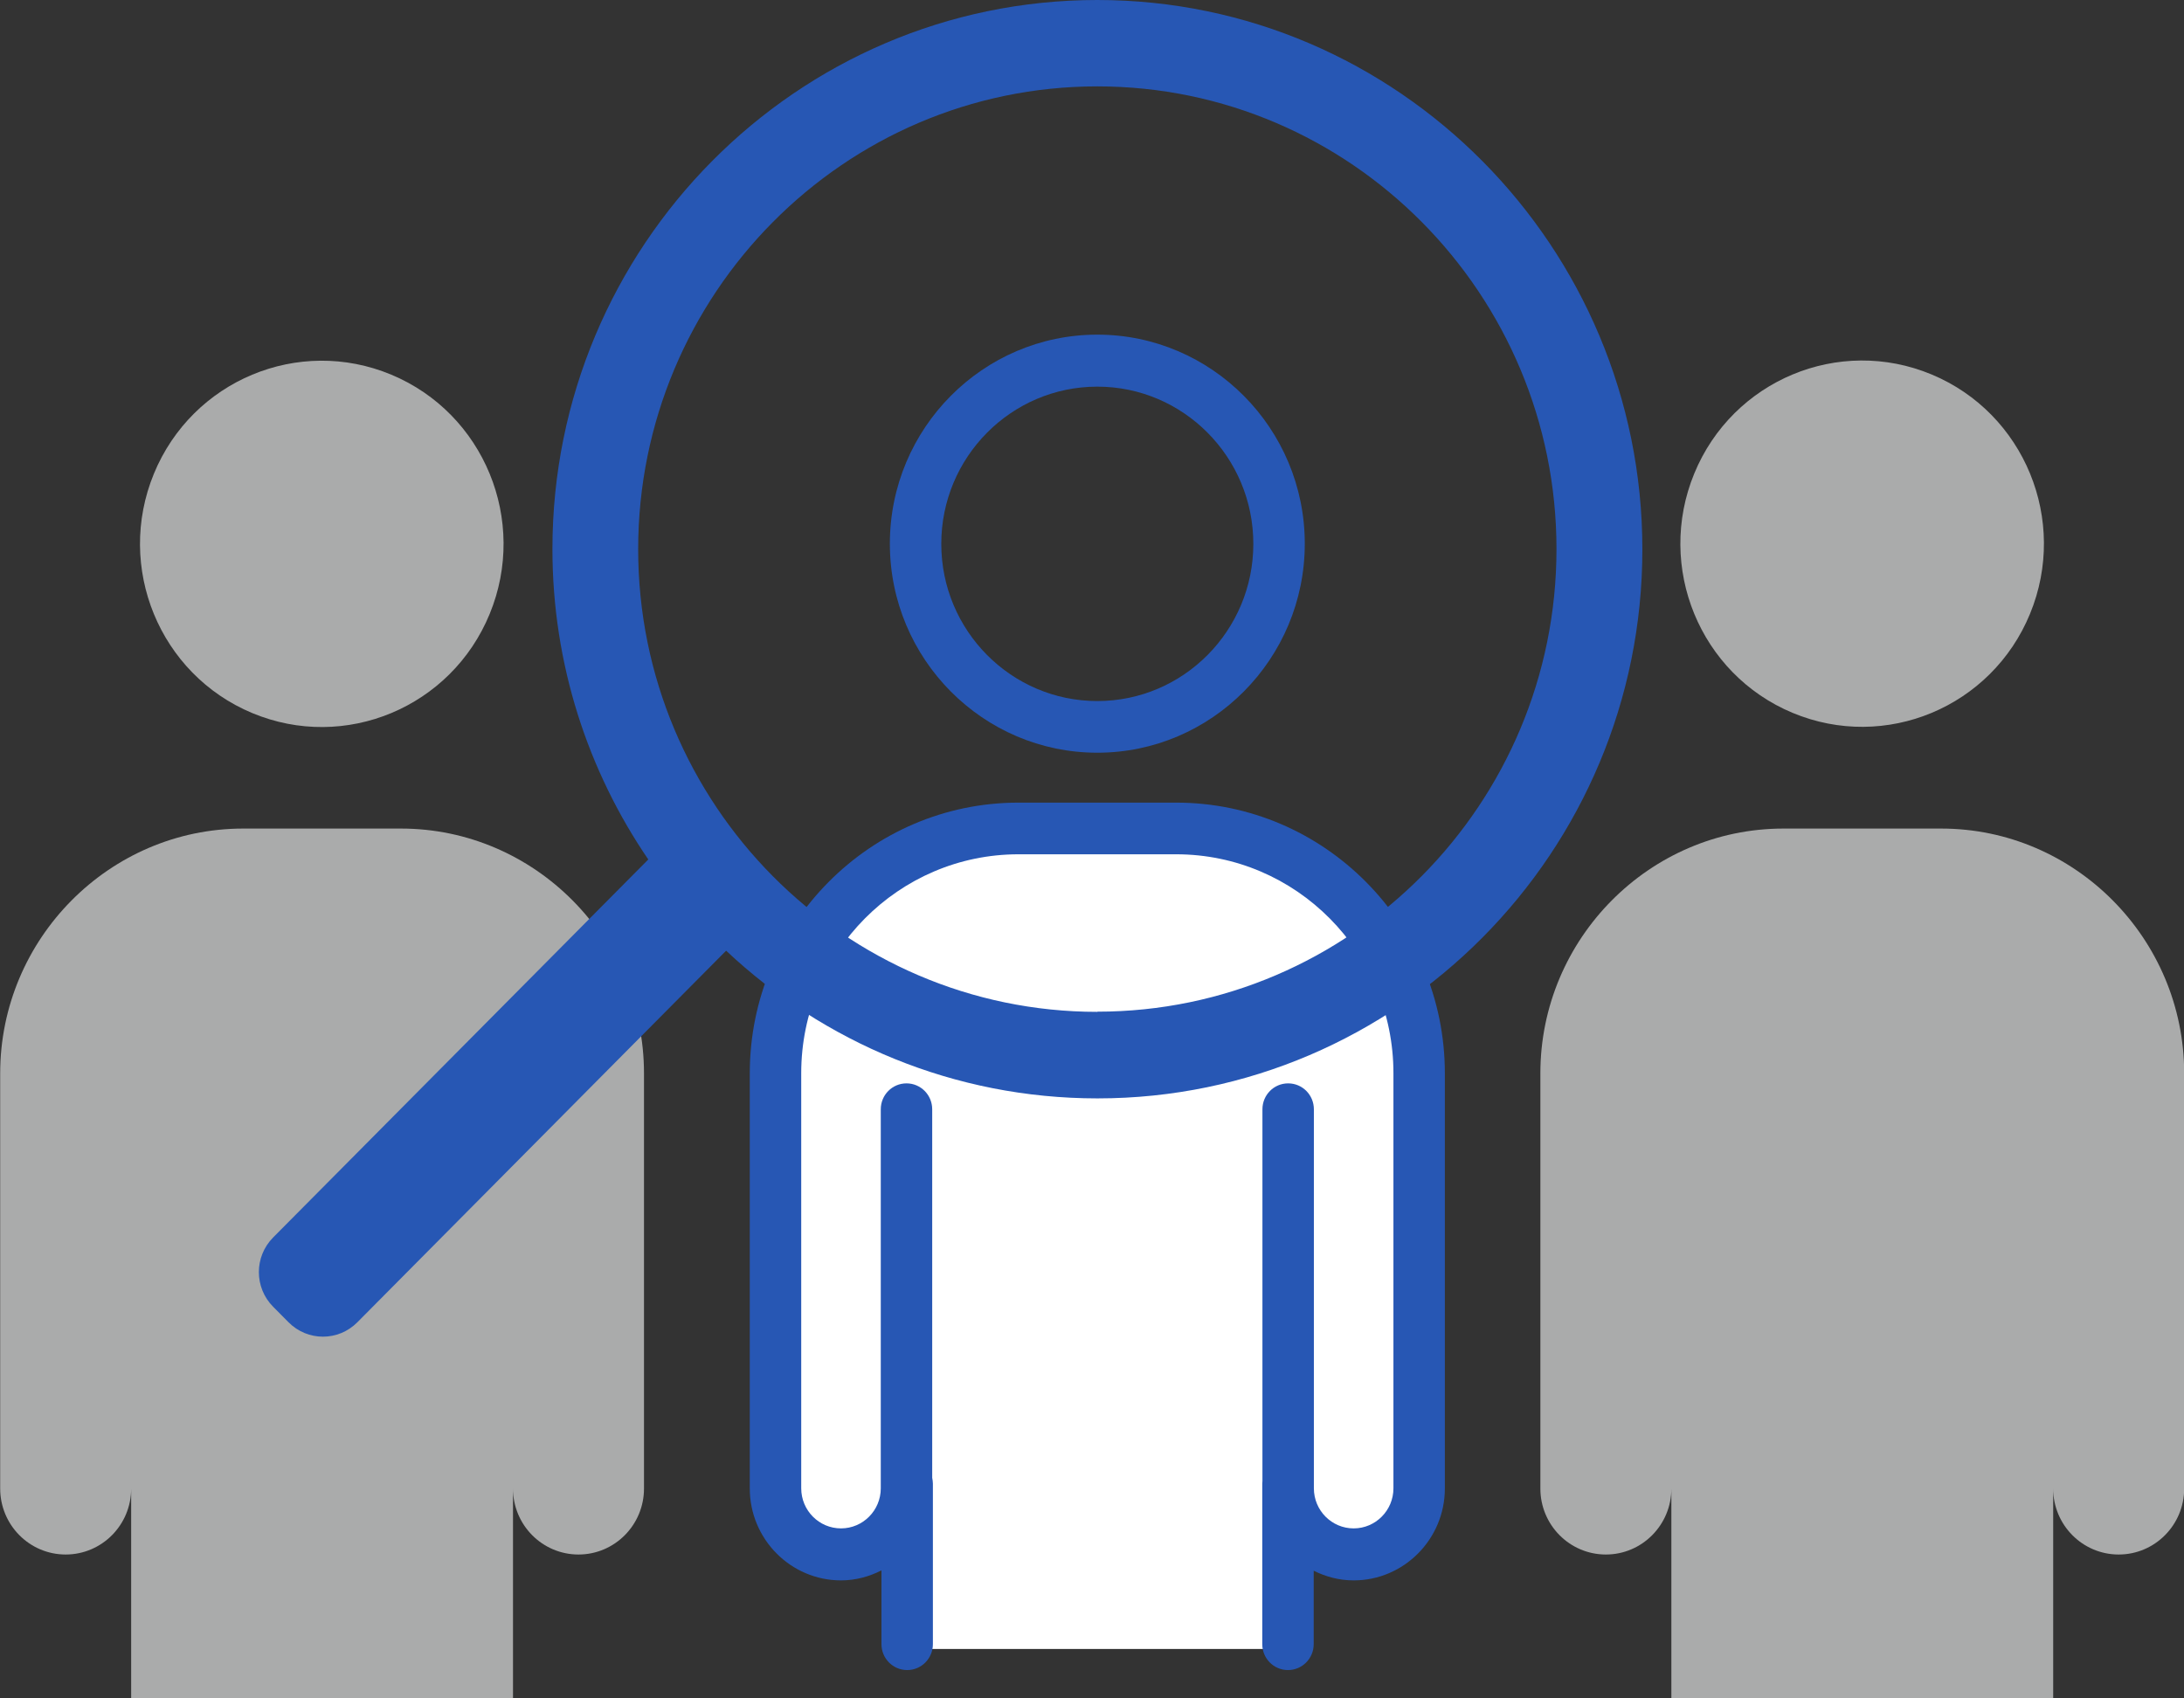
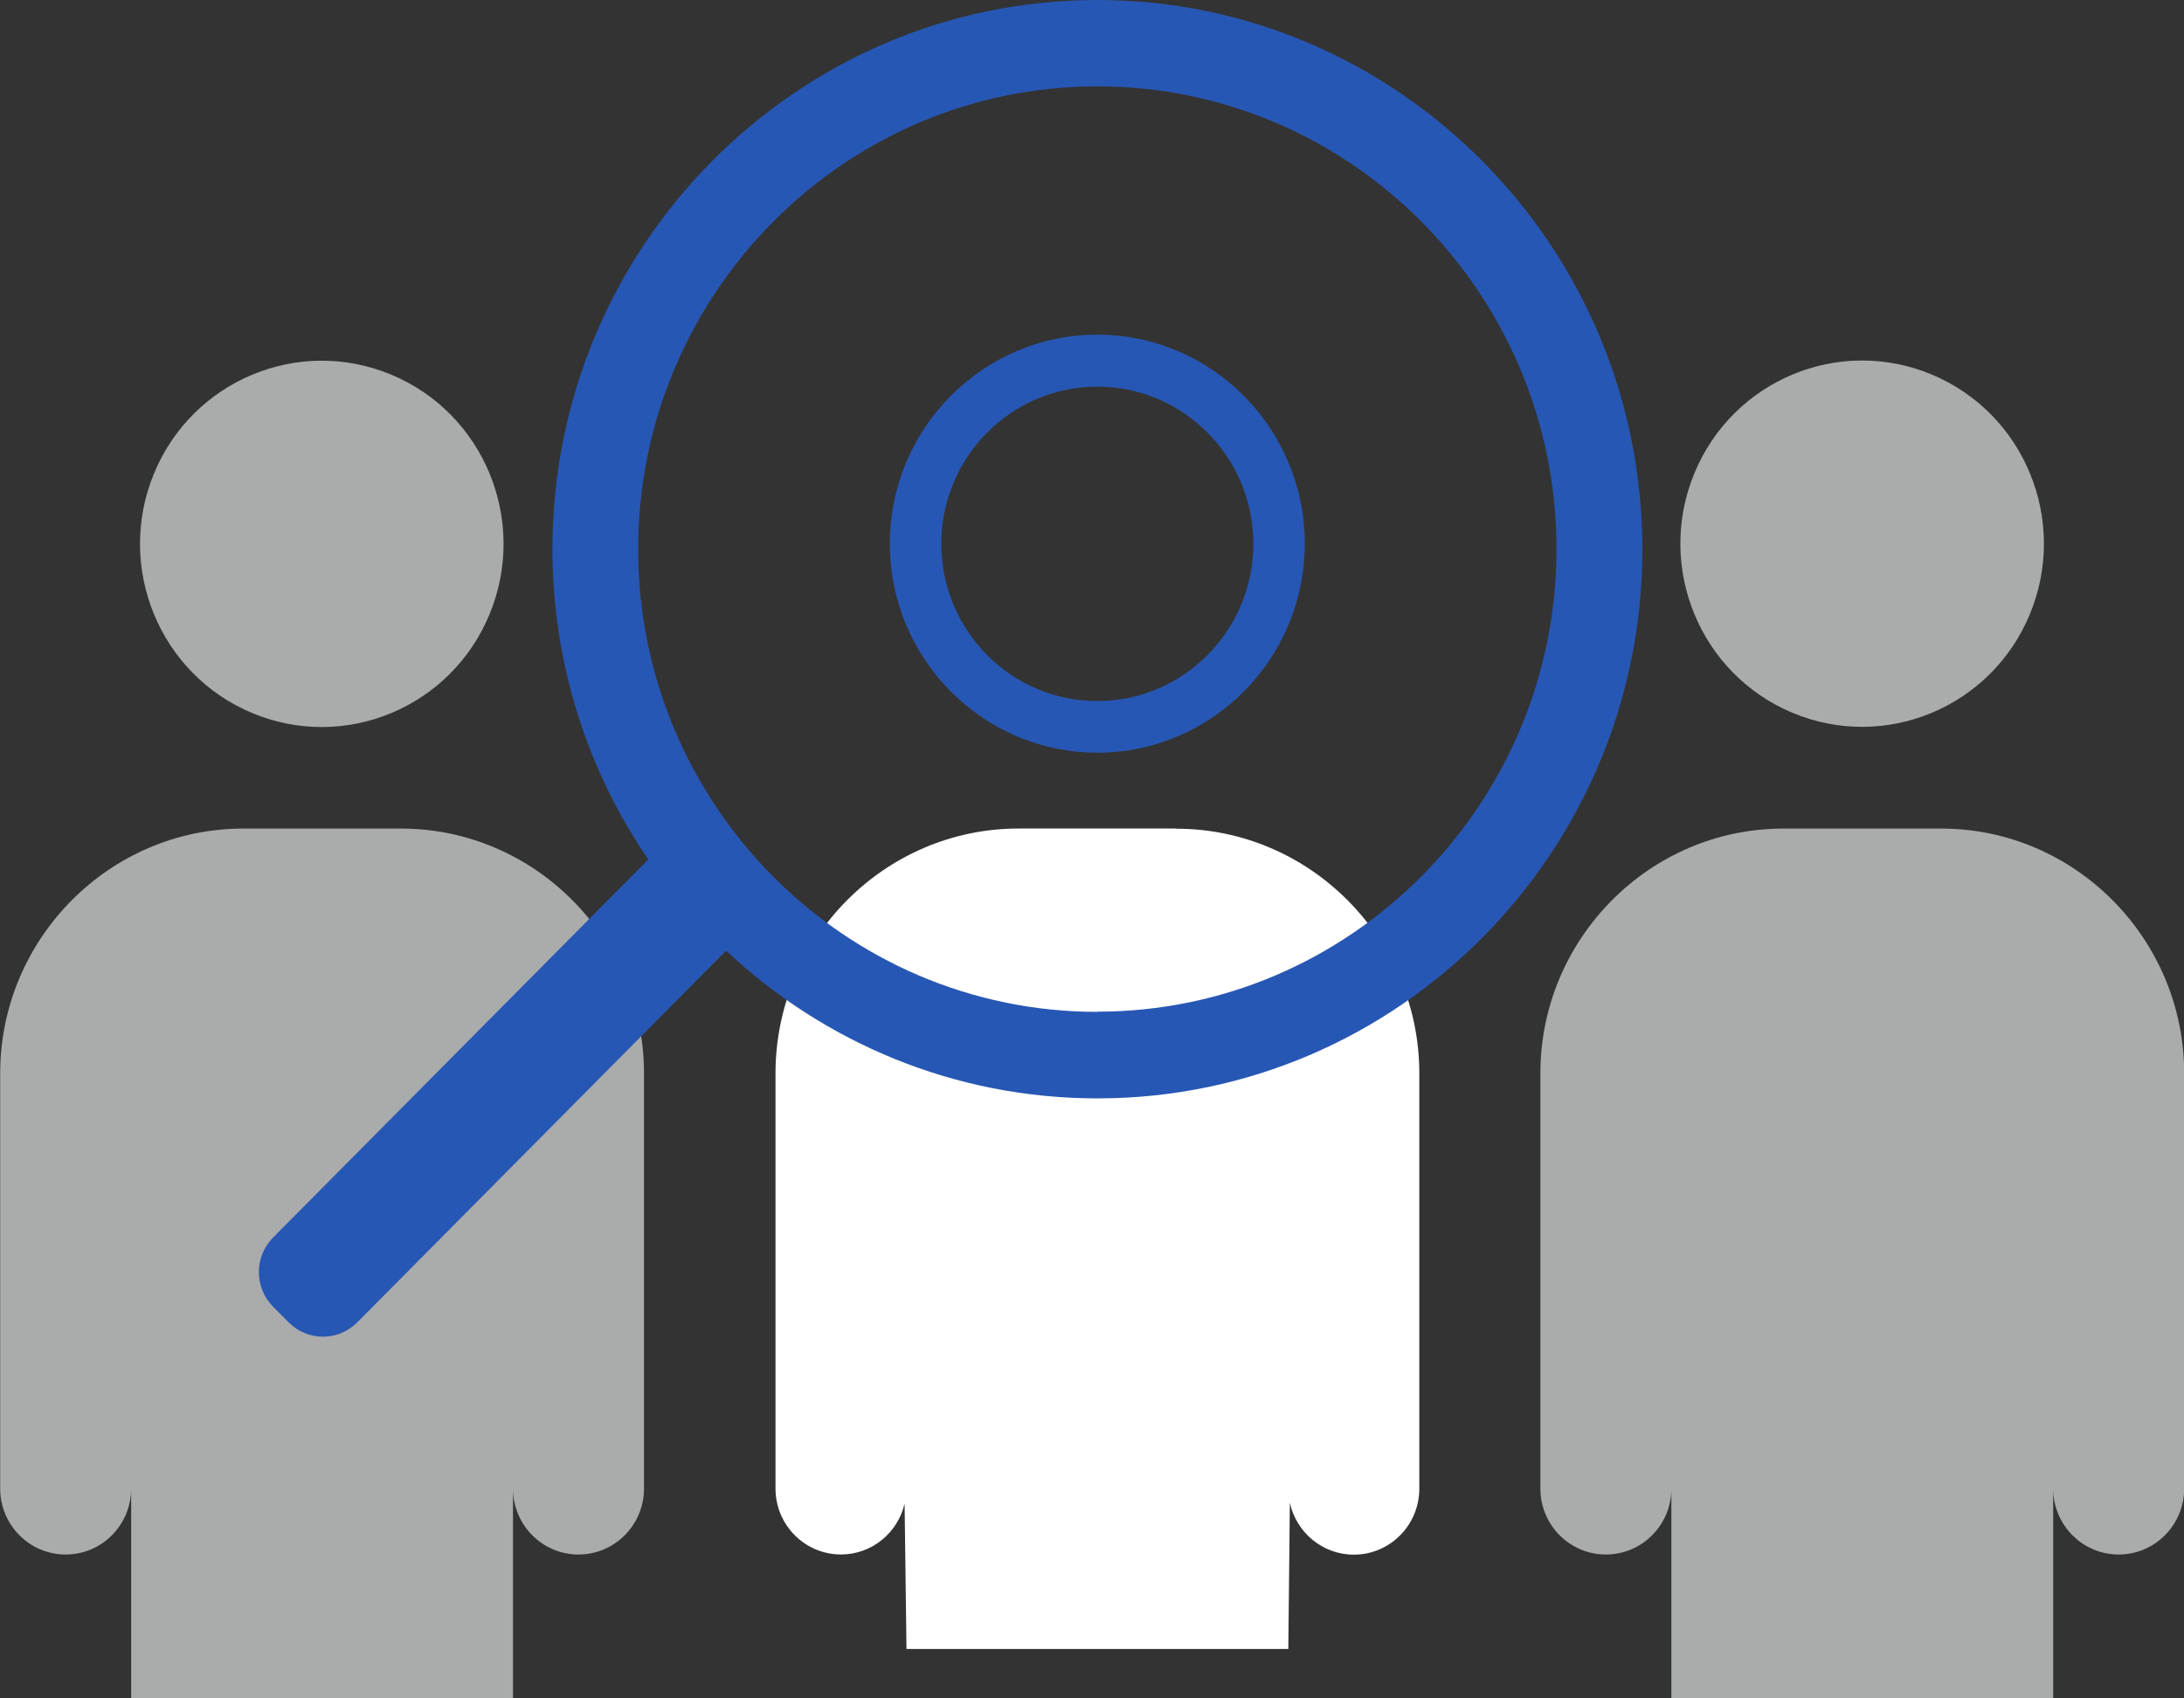
<svg xmlns="http://www.w3.org/2000/svg" width="108" height="84" viewBox="0 0 108 84" fill="none">
  <rect x="0" y="0" width="108" height="84" fill="#333333" stroke="none" />
  <g clip-path="url(#clip0_1_688)">
    <path d="M24.215 30.365C26.115 25.744 23.937 20.446 19.352 18.532C14.766 16.617 9.509 18.812 7.609 23.433C5.71 28.055 7.887 33.353 12.473 35.267C17.059 37.181 22.316 34.986 24.215 30.365Z" fill="#AAABAB" />
    <path d="M19.823 40.98H12.023C5.41 40.98 0.009 46.432 0.009 53.088V73.62C0.009 75.423 1.459 76.884 3.248 76.884C5.037 76.884 6.486 75.423 6.486 73.62V84.001H25.368V73.62C25.368 75.423 26.818 76.884 28.607 76.884C30.396 76.884 31.846 75.423 31.846 73.62V53.088C31.846 46.423 26.436 40.98 19.832 40.98H19.823Z" fill="#AAABAB" />
    <path d="M100.387 30.355C102.287 25.734 100.109 20.436 95.523 18.522C90.938 16.608 85.68 18.802 83.781 23.423C81.882 28.045 84.059 33.343 88.645 35.257C93.231 37.171 98.488 34.977 100.387 30.355Z" fill="#AAABAB" />
    <path d="M95.986 40.98H88.186C81.573 40.98 76.172 46.432 76.172 53.088V73.62C76.172 75.423 77.622 76.884 79.411 76.884C81.2 76.884 82.65 75.423 82.65 73.62V84.001H101.531V73.62C101.531 75.423 102.981 76.884 104.77 76.884C106.559 76.884 108.009 75.423 108.009 73.62V53.088C108.009 46.423 102.6 40.98 95.995 40.98H95.986Z" fill="#AAABAB" />
    <path d="M54.263 37.228C48.608 37.228 44.004 32.589 44.004 26.89C44.004 21.19 48.608 16.551 54.263 16.551C59.918 16.551 64.522 21.19 64.522 26.89C64.522 32.589 59.918 37.228 54.263 37.228ZM54.263 19.123C50.007 19.123 46.547 22.609 46.547 26.898C46.547 31.187 50.007 34.673 54.263 34.673C58.519 34.673 61.978 31.187 61.978 26.898C61.978 22.609 58.519 19.123 54.263 19.123Z" fill="#2757B4" />
    <path d="M58.163 40.978H50.363C43.749 40.978 38.349 46.43 38.349 53.086V73.618C38.349 75.421 39.798 76.882 41.587 76.882C43.122 76.882 44.394 75.805 44.733 74.37L44.826 81.556H63.708L63.784 74.319C64.098 75.788 65.395 76.891 66.947 76.891C68.736 76.891 70.186 75.43 70.186 73.627V53.094C70.186 46.43 64.776 40.987 58.172 40.987L58.163 40.978Z" fill="white" />
-     <path d="M58.163 39.697H50.363C43.038 39.697 37.077 45.704 37.077 53.086V73.618C37.077 76.122 39.103 78.164 41.588 78.164C42.308 78.164 42.987 77.976 43.589 77.669V81.317C43.589 82.026 44.157 82.599 44.861 82.599C45.564 82.599 46.132 82.026 46.132 81.317V73.379C46.132 73.277 46.115 73.183 46.098 73.089V54.864C46.098 54.154 45.53 53.582 44.827 53.582C44.123 53.582 43.555 54.154 43.555 54.864V73.61C43.555 74.704 42.673 75.592 41.588 75.592C40.502 75.592 39.621 74.704 39.621 73.61V53.078C39.621 47.105 44.437 42.252 50.363 42.252H58.163C64.09 42.252 68.906 47.105 68.906 53.078V73.61C68.906 74.704 68.024 75.592 66.939 75.592C65.853 75.592 64.972 74.704 64.972 73.61V54.864C64.972 54.154 64.404 53.582 63.7 53.582C62.996 53.582 62.428 54.154 62.428 54.864V73.26C62.428 73.26 62.42 73.337 62.42 73.379V81.317C62.42 82.026 62.988 82.599 63.691 82.599C64.395 82.599 64.963 82.026 64.963 81.317V77.686C65.565 77.985 66.227 78.164 66.939 78.164C69.423 78.164 71.449 76.122 71.449 73.618V53.086C71.449 45.704 65.489 39.697 58.163 39.697Z" fill="#2757B4" />
    <path d="M54.263 0C39.4 0 27.318 12.184 27.318 27.154C27.318 32.845 29.073 38.134 32.058 42.508L13.507 61.203C12.566 62.152 12.566 63.681 13.507 64.63L14.27 65.399C15.211 66.347 16.729 66.347 17.67 65.399L35.907 47.02C40.723 51.548 47.175 54.325 54.272 54.325C69.135 54.325 81.216 42.141 81.216 27.171C81.216 12.201 69.118 0 54.263 0ZM54.263 50.045C41.74 50.045 31.558 39.774 31.558 27.163C31.558 14.551 41.74 4.272 54.263 4.272C66.786 4.272 76.969 14.543 76.969 27.154C76.969 39.766 66.778 50.036 54.263 50.036V50.045Z" fill="#2757B4" />
  </g>
  <defs>
    <clipPath id="clip0_1_688">
      <rect width="108" height="84" fill="white" />
    </clipPath>
  </defs>
</svg>